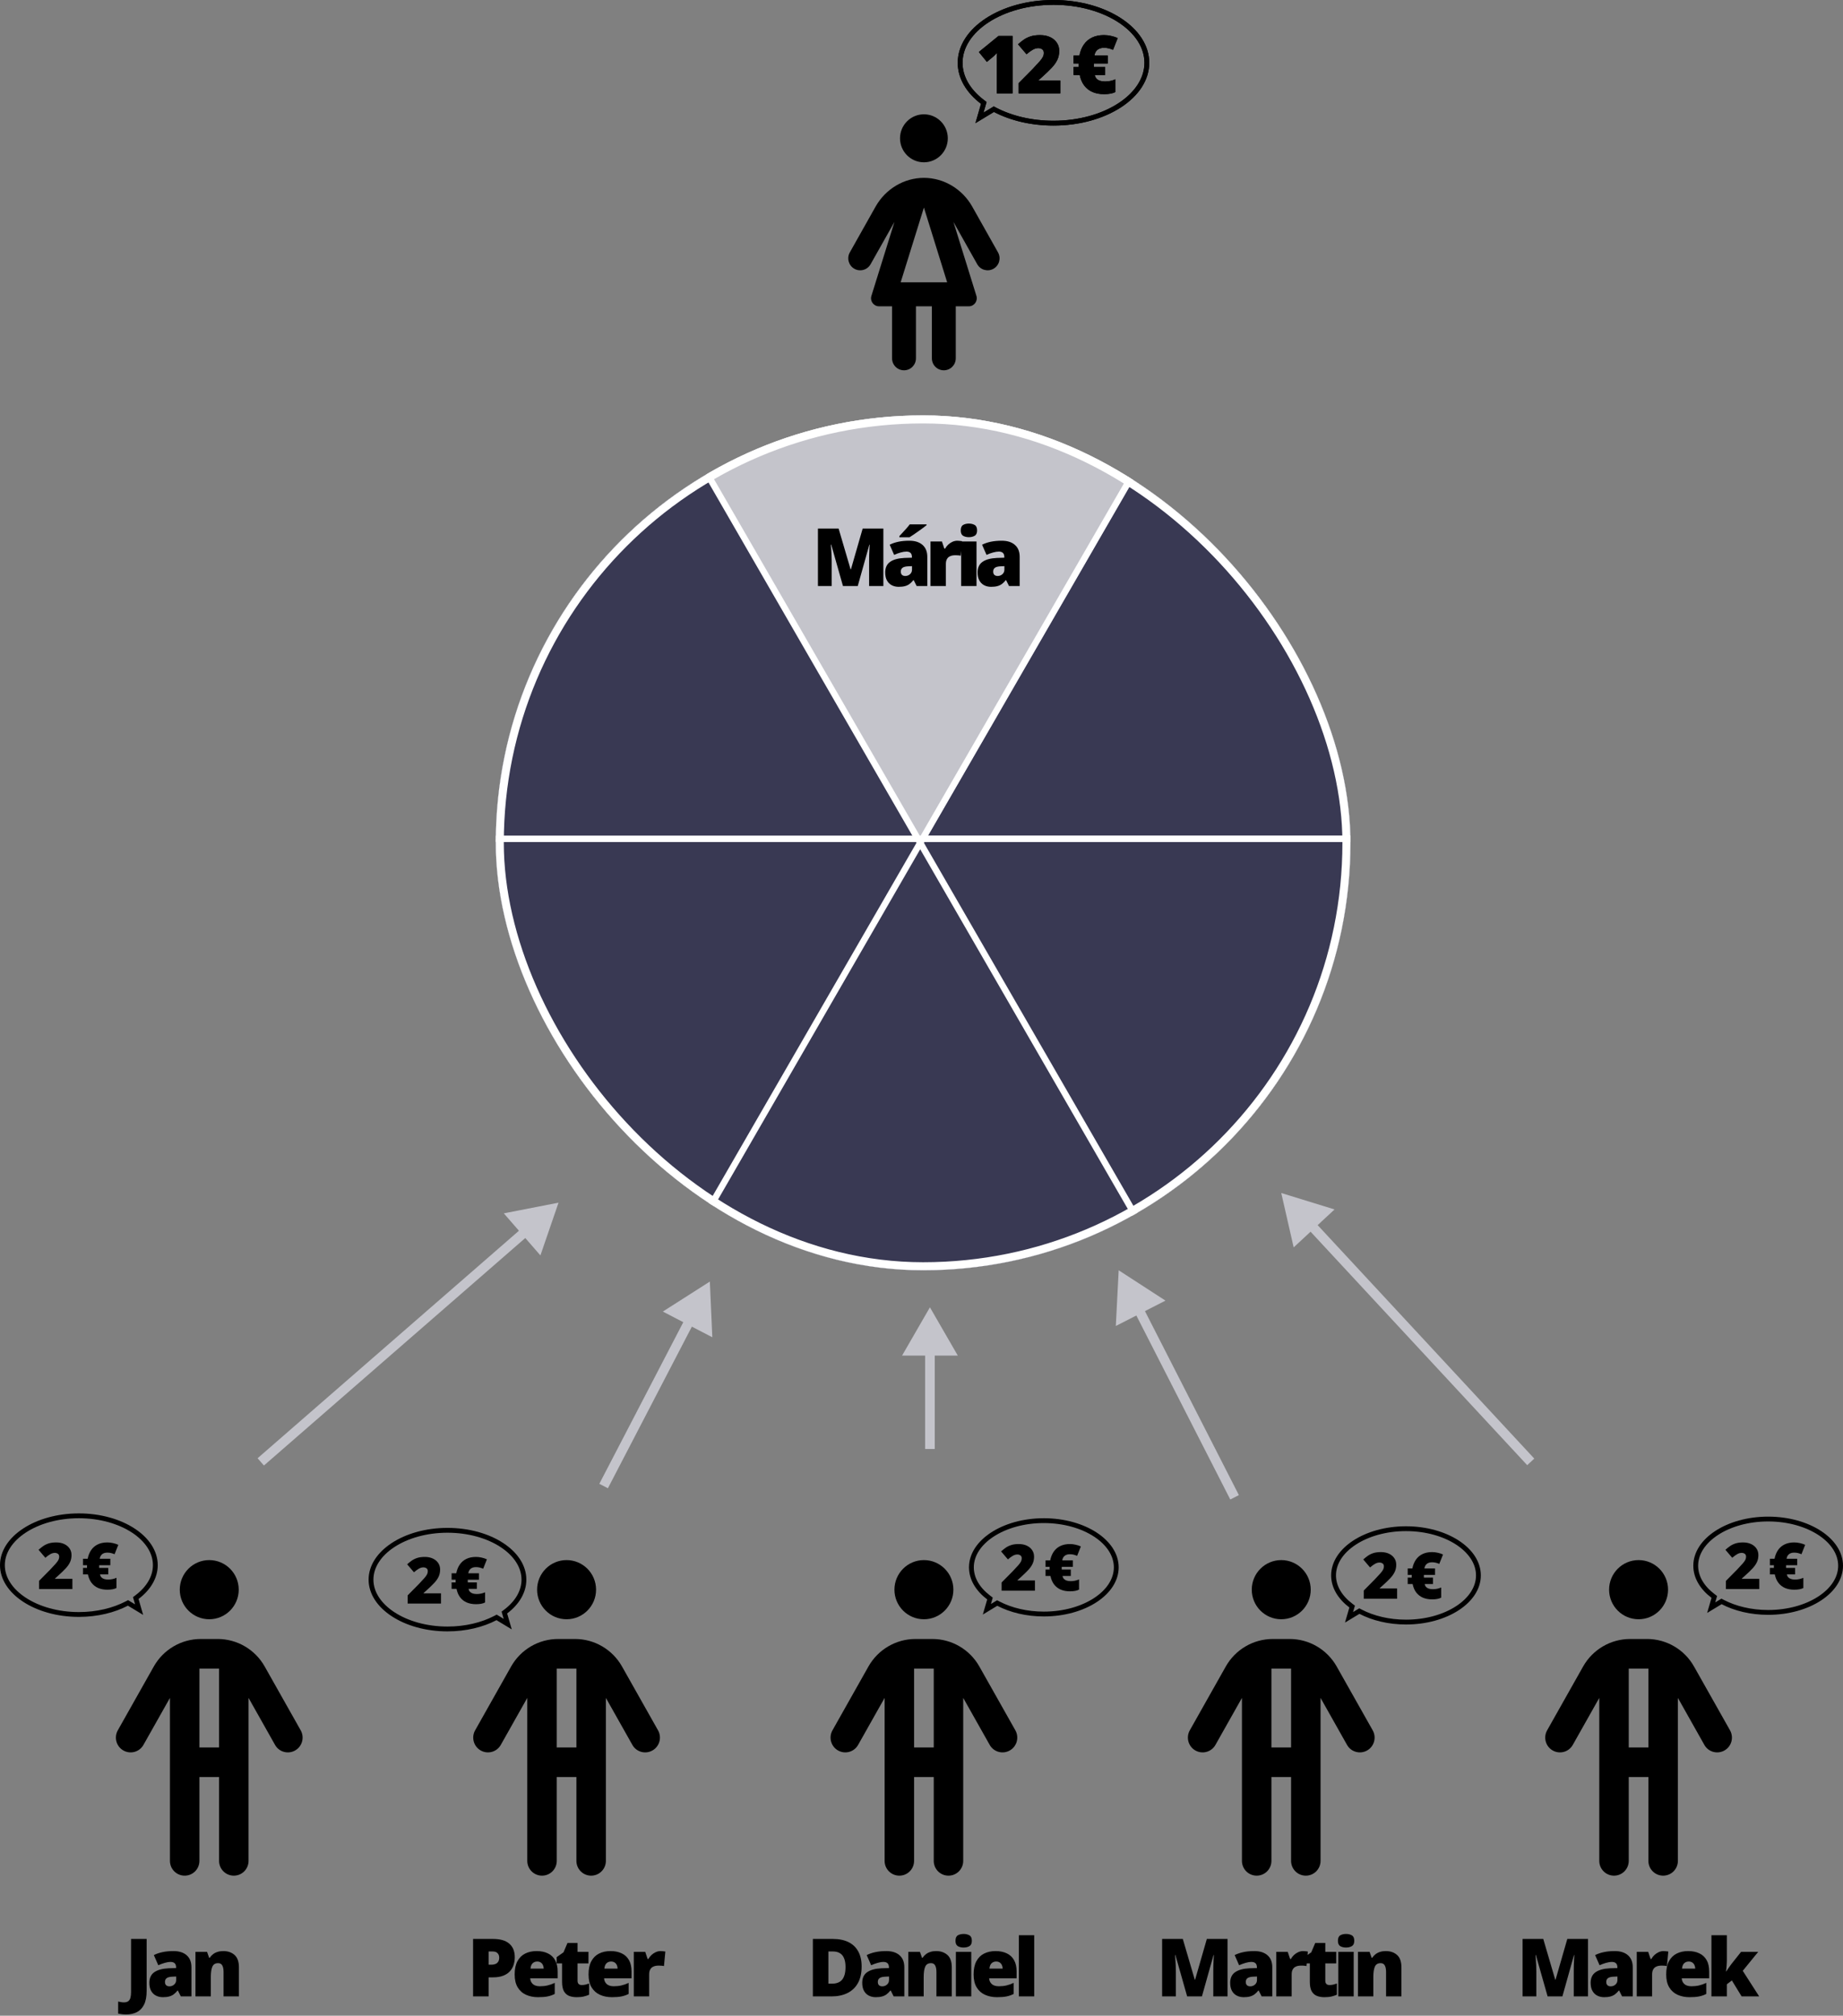
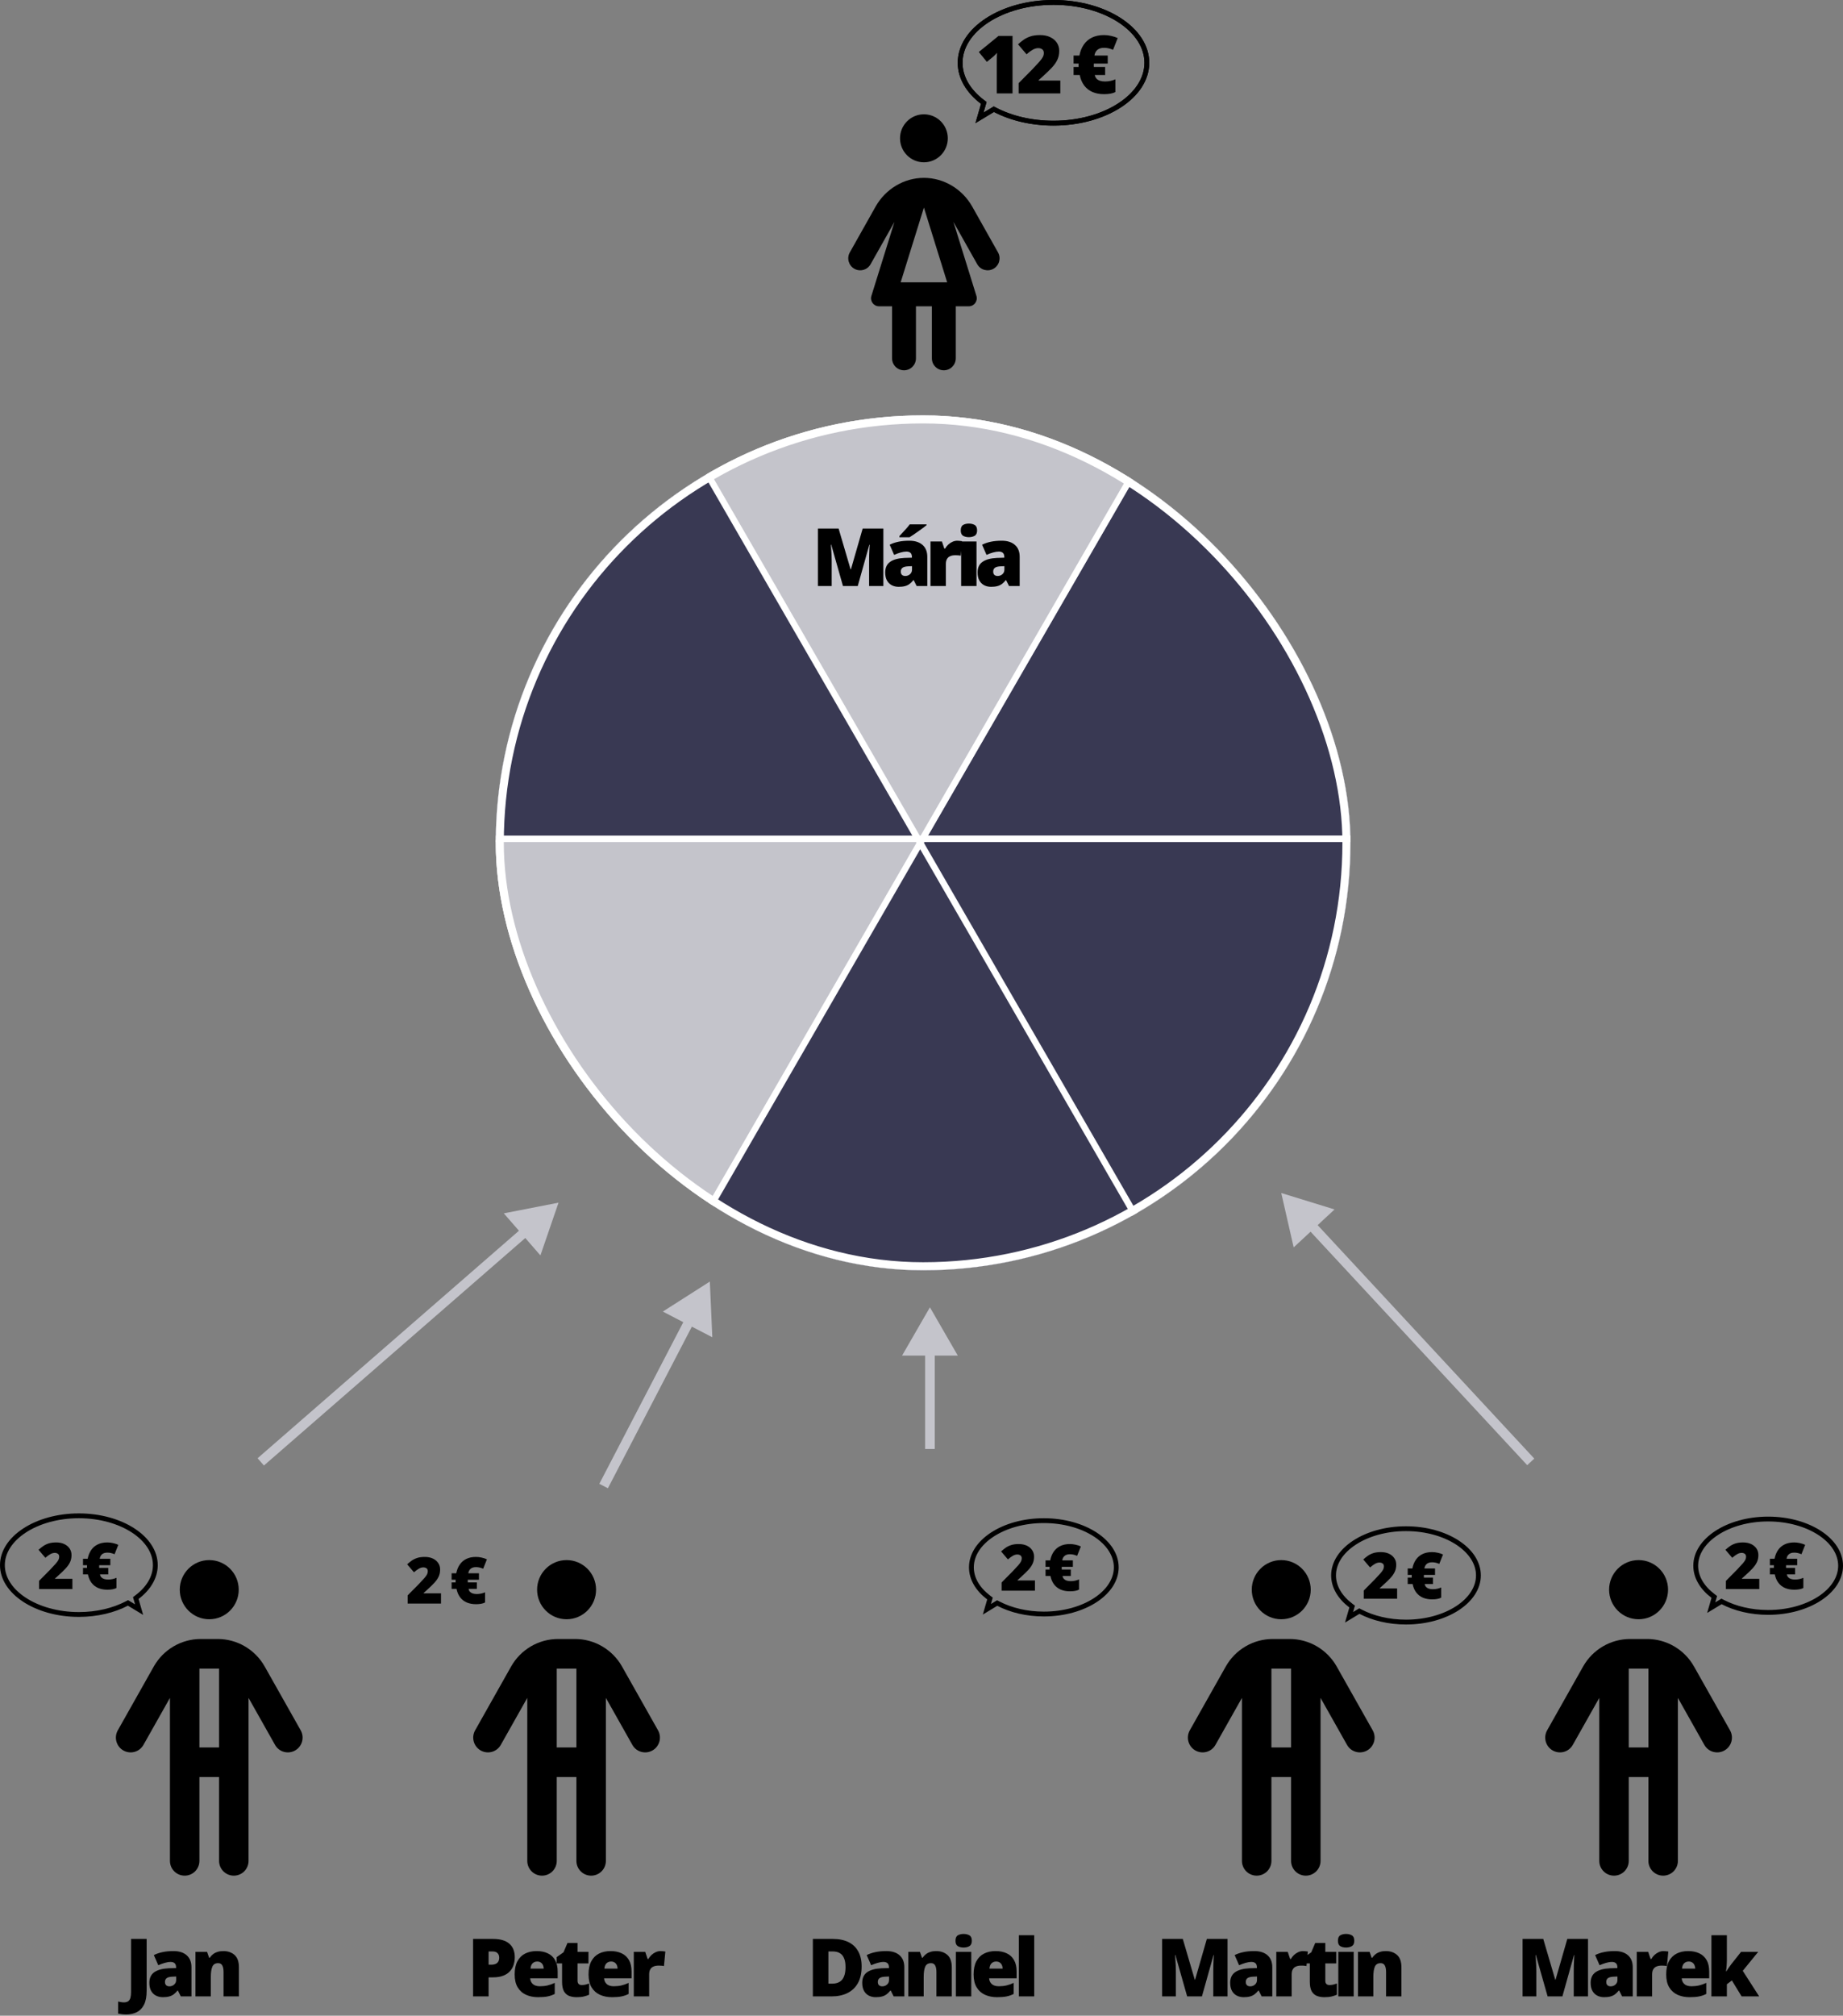
<svg xmlns="http://www.w3.org/2000/svg" width="1145" height="1252" viewBox="0 0 1145 1252" fill="none">
  <rect x="0" y="0" width="1145" height="1252" fill="#808080" stroke="none" />
  <path d="M148.314 987.375C148.314 997.523 140.11 1005.75 129.999 1005.75C119.888 1005.75 111.684 997.523 111.684 987.375C111.684 977.227 119.888 969 129.999 969C140.11 969 148.314 977.227 148.314 987.375ZM123.894 1103.75V1155.81C123.894 1160.9 119.811 1165 114.736 1165C109.662 1165 105.579 1160.9 105.579 1155.81V1054.6L89.13 1083.77C86.638 1088.21 81.052 1089.74 76.649 1087.25C72.249 1084.76 70.698 1079.14 73.188 1074.73L95.529 1035.11C101.485 1024.55 112.638 1018 124.772 1018H135.226C147.36 1018 158.502 1024.55 164.454 1035.11L186.813 1074.73C189.294 1079.14 187.767 1084.76 183.341 1087.25C178.953 1089.74 173.344 1088.21 170.864 1083.77L154.419 1054.6V1155.81C154.419 1160.9 150.336 1165 145.261 1165C140.187 1165 136.104 1160.9 136.104 1155.81V1103.75H123.894ZM123.894 1085.38H136.104V1036.41C135.837 1036.38 135.532 1036.38 135.226 1036.38H124.772C124.466 1036.38 124.161 1036.38 123.894 1036.41V1085.38Z" fill="black" />
  <path d="M1036.31 987.375C1036.31 997.523 1028.11 1005.75 1018 1005.75C1007.89 1005.75 999.684 997.523 999.684 987.375C999.684 977.227 1007.89 969 1018 969C1028.11 969 1036.31 977.227 1036.31 987.375ZM1011.89 1103.75V1155.81C1011.89 1160.9 1007.81 1165 1002.74 1165C997.662 1165 993.579 1160.9 993.579 1155.81V1054.6L977.13 1083.77C974.638 1088.21 969.052 1089.74 964.649 1087.25C960.248 1084.76 958.699 1079.14 961.188 1074.73L983.529 1035.11C989.485 1024.55 1000.64 1018 1012.77 1018H1023.23C1035.36 1018 1046.5 1024.55 1052.45 1035.11L1074.81 1074.73C1077.29 1079.14 1075.77 1084.76 1071.34 1087.25C1066.95 1089.74 1061.34 1088.21 1058.86 1083.77L1042.42 1054.6V1155.81C1042.42 1160.9 1038.34 1165 1033.26 1165C1028.19 1165 1024.1 1160.9 1024.1 1155.81V1103.75H1011.89ZM1011.89 1085.38H1024.1V1036.41C1023.84 1036.38 1023.53 1036.38 1023.23 1036.38H1012.77C1012.47 1036.38 1012.16 1036.38 1011.89 1036.41V1085.38Z" fill="black" />
  <path d="M814.314 987.375C814.314 997.523 806.11 1005.75 795.999 1005.75C785.888 1005.75 777.684 997.523 777.684 987.375C777.684 977.227 785.888 969 795.999 969C806.11 969 814.314 977.227 814.314 987.375ZM789.894 1103.75V1155.81C789.894 1160.9 785.811 1165 780.736 1165C775.662 1165 771.579 1160.9 771.579 1155.81V1054.6L755.13 1083.77C752.638 1088.21 747.052 1089.74 742.649 1087.25C738.248 1084.76 736.699 1079.14 739.188 1074.73L761.529 1035.11C767.485 1024.55 778.638 1018 790.772 1018H801.226C813.36 1018 824.502 1024.55 830.454 1035.11L852.813 1074.73C855.294 1079.14 853.767 1084.76 849.341 1087.25C844.953 1089.74 839.344 1088.21 836.864 1083.77L820.419 1054.6V1155.81C820.419 1160.9 816.336 1165 811.261 1165C806.187 1165 802.104 1160.9 802.104 1155.81V1103.75H789.894ZM789.894 1085.38H802.104V1036.41C801.837 1036.38 801.532 1036.38 801.226 1036.38H790.772C790.466 1036.38 790.161 1036.38 789.894 1036.41V1085.38Z" fill="black" />
-   <path d="M592.314 987.375C592.314 997.523 584.11 1005.75 573.999 1005.75C563.888 1005.75 555.684 997.523 555.684 987.375C555.684 977.227 563.888 969 573.999 969C584.11 969 592.314 977.227 592.314 987.375ZM567.894 1103.75V1155.81C567.894 1160.9 563.811 1165 558.736 1165C553.662 1165 549.579 1160.9 549.579 1155.81V1054.6L533.13 1083.77C530.638 1088.21 525.052 1089.74 520.649 1087.25C516.248 1084.76 514.699 1079.14 517.188 1074.73L539.529 1035.11C545.485 1024.55 556.638 1018 568.772 1018H579.226C591.36 1018 602.502 1024.55 608.454 1035.11L630.813 1074.73C633.294 1079.14 631.767 1084.76 627.341 1087.25C622.953 1089.74 617.344 1088.21 614.864 1083.77L598.419 1054.6V1155.81C598.419 1160.9 594.336 1165 589.261 1165C584.187 1165 580.104 1160.9 580.104 1155.81V1103.75H567.894ZM567.894 1085.38H580.104V1036.41C579.837 1036.38 579.532 1036.38 579.226 1036.38H568.772C568.466 1036.38 568.161 1036.38 567.894 1036.41V1085.38Z" fill="black" />
  <path d="M370.314 987.375C370.314 997.523 362.11 1005.75 351.999 1005.75C341.888 1005.75 333.684 997.523 333.684 987.375C333.684 977.227 341.888 969 351.999 969C362.11 969 370.314 977.227 370.314 987.375ZM345.894 1103.75V1155.81C345.894 1160.9 341.811 1165 336.736 1165C331.662 1165 327.579 1160.9 327.579 1155.81V1054.6L311.13 1083.77C308.638 1088.21 303.052 1089.74 298.649 1087.25C294.248 1084.76 292.699 1079.14 295.188 1074.73L317.529 1035.11C323.485 1024.55 334.638 1018 346.772 1018H357.226C369.36 1018 380.502 1024.55 386.454 1035.11L408.813 1074.73C411.294 1079.14 409.767 1084.76 405.341 1087.25C400.953 1089.74 395.344 1088.21 392.864 1083.77L376.419 1054.6V1155.81C376.419 1160.9 372.336 1165 367.261 1165C362.187 1165 358.104 1160.9 358.104 1155.81V1103.75H345.894ZM345.894 1085.38H358.104V1036.41C357.837 1036.38 357.532 1036.38 357.226 1036.38H346.772C346.466 1036.38 346.161 1036.38 345.894 1036.41V1085.38Z" fill="black" />
  <g clip-path="url(#clip0_2105_111)">
    <rect x="308" y="258" width="531" height="531" rx="265.5" fill="white" />
    <circle cx="573.5" cy="523.5" r="265.5" fill="#C4C4CB" />
    <path d="M706.5 294L758.5 316.5L814 384L842 452.5L840 519H576.5L706.5 294Z" fill="#393953" />
    <path d="M706.141 757L760.198 733.6L817.893 663.4L847 592.16L844.921 523H571L706.141 757Z" fill="#393953" />
-     <path d="M435.369 757L381.117 733.5L323.213 663L294 591.456L296.087 522H571L435.369 757Z" fill="#393953" />
    <path d="M707.317 758.574L659.829 793.795L569.819 808.667L493.256 798.173L434.159 761.622L571.68 523.578L707.317 758.574Z" fill="#393953" />
    <path d="M304.446 521.78L297.306 464.142L328.134 379.993L374.143 319.611L433.981 286.767L570.973 519.497L304.446 521.78Z" fill="#393953" />
    <line x1="705.017" y1="754.432" x2="439.517" y2="294.572" stroke="white" stroke-width="4" />
    <line x1="439.518" y1="752.43" x2="705.018" y2="292.57" stroke="white" stroke-width="4" />
    <line x1="308" y1="521" x2="839" y2="521" stroke="white" stroke-width="4" />
    <path d="M523.714 364L516.414 338.292H516.194C516.259 338.959 516.325 339.863 516.39 341.002C516.471 342.141 516.544 343.37 516.609 344.688C516.674 346.007 516.707 347.276 516.707 348.497V364H508.162V328.307H521.004L528.45 353.648H528.646L535.945 328.307H548.812V364H539.949V348.351C539.949 347.228 539.965 346.023 539.998 344.737C540.047 343.435 540.096 342.215 540.145 341.075C540.21 339.92 540.267 339.008 540.315 338.341H540.096L532.894 364H523.714ZM564.941 335.851C568.441 335.851 571.175 336.721 573.145 338.463C575.114 340.188 576.099 342.654 576.099 345.86V364H569.482L567.651 360.338H567.456C566.675 361.314 565.869 362.112 565.039 362.73C564.225 363.333 563.289 363.772 562.231 364.049C561.174 364.342 559.88 364.488 558.35 364.488C556.755 364.488 555.322 364.163 554.053 363.512C552.783 362.861 551.782 361.876 551.05 360.558C550.317 359.239 549.951 357.571 549.951 355.553C549.951 352.59 550.977 350.393 553.027 348.961C555.078 347.529 558.049 346.723 561.938 346.544L566.553 346.397V346.007C566.553 344.77 566.243 343.891 565.625 343.37C565.023 342.849 564.209 342.589 563.184 342.589C562.093 342.589 560.872 342.784 559.521 343.175C558.187 343.549 556.844 344.037 555.493 344.64L552.734 338.341C554.329 337.527 556.136 336.909 558.154 336.485C560.173 336.062 562.435 335.851 564.941 335.851ZM566.602 351.646L564.404 351.744C562.646 351.809 561.41 352.118 560.693 352.672C559.993 353.209 559.644 353.982 559.644 354.991C559.644 355.935 559.896 356.635 560.4 357.091C560.905 357.53 561.572 357.75 562.402 357.75C563.558 357.75 564.543 357.384 565.356 356.651C566.187 355.919 566.602 354.967 566.602 353.795V351.646ZM575.635 325.694V326.207C575.049 326.679 574.3 327.257 573.389 327.94C572.477 328.608 571.509 329.308 570.483 330.04C569.474 330.756 568.49 331.44 567.529 332.091C566.585 332.742 565.771 333.279 565.088 333.702H558.74V332.994C559.31 332.376 559.993 331.643 560.791 330.797C561.589 329.934 562.386 329.055 563.184 328.16C563.981 327.265 564.648 326.443 565.186 325.694H575.635ZM594.792 335.851C595.313 335.851 595.858 335.891 596.428 335.973C596.997 336.038 597.421 336.095 597.697 336.144L596.843 345.152C596.534 345.071 596.135 345.006 595.646 344.957C595.158 344.892 594.475 344.859 593.596 344.859C592.993 344.859 592.351 344.916 591.667 345.03C590.983 345.144 590.332 345.388 589.714 345.763C589.112 346.121 588.615 346.674 588.225 347.423C587.834 348.155 587.639 349.148 587.639 350.401V364H578.093V336.339H585.197L586.687 340.758H587.15C587.655 339.846 588.298 339.024 589.079 338.292C589.877 337.543 590.764 336.949 591.74 336.51C592.733 336.07 593.75 335.851 594.792 335.851ZM606.674 336.339V364H597.128V336.339H606.674ZM601.938 325.206C603.305 325.206 604.493 325.491 605.502 326.061C606.527 326.63 607.04 327.761 607.04 329.454C607.04 331.098 606.527 332.213 605.502 332.799C604.493 333.368 603.305 333.653 601.938 333.653C600.538 333.653 599.341 333.368 598.349 332.799C597.372 332.213 596.884 331.098 596.884 329.454C596.884 327.761 597.372 326.63 598.349 326.061C599.341 325.491 600.538 325.206 601.938 325.206ZM622.34 335.851C625.839 335.851 628.574 336.721 630.543 338.463C632.512 340.188 633.497 342.654 633.497 345.86V364H626.881L625.05 360.338H624.854C624.073 361.314 623.268 362.112 622.438 362.73C621.624 363.333 620.688 363.772 619.63 364.049C618.572 364.342 617.278 364.488 615.748 364.488C614.153 364.488 612.721 364.163 611.451 363.512C610.182 362.861 609.181 361.876 608.448 360.558C607.716 359.239 607.35 357.571 607.35 355.553C607.35 352.59 608.375 350.393 610.426 348.961C612.477 347.529 615.447 346.723 619.337 346.544L623.951 346.397V346.007C623.951 344.77 623.642 343.891 623.023 343.37C622.421 342.849 621.607 342.589 620.582 342.589C619.492 342.589 618.271 342.784 616.92 343.175C615.585 343.549 614.243 344.037 612.892 344.64L610.133 338.341C611.728 337.527 613.535 336.909 615.553 336.485C617.571 336.062 619.833 335.851 622.34 335.851ZM624 351.646L621.803 351.744C620.045 351.809 618.808 352.118 618.092 352.672C617.392 353.209 617.042 353.982 617.042 354.991C617.042 355.935 617.294 356.635 617.799 357.091C618.303 357.53 618.971 357.75 619.801 357.75C620.956 357.75 621.941 357.384 622.755 356.651C623.585 355.919 624 354.967 624 353.795V351.646Z" fill="black" />
  </g>
  <rect x="310.5" y="260.5" width="526" height="526" rx="263" stroke="white" stroke-width="5" />
  <path d="M78.412 1251.21C77.322 1251.21 76.37 1251.15 75.556 1251.04C74.726 1250.94 74.009 1250.82 73.407 1250.69V1243.2C73.928 1243.3 74.481 1243.4 75.067 1243.52C75.653 1243.65 76.288 1243.71 76.972 1243.71C78.127 1243.71 79.022 1243.47 79.657 1243C80.308 1242.53 80.764 1241.82 81.024 1240.88C81.285 1239.93 81.415 1238.75 81.415 1237.34V1204.31H91.107V1236.51C91.107 1240.09 90.57 1242.95 89.496 1245.1C88.422 1247.25 86.933 1248.81 85.028 1249.77C83.124 1250.73 80.919 1251.21 78.412 1251.21ZM107.786 1211.85C111.285 1211.85 114.02 1212.72 115.989 1214.46C117.959 1216.19 118.943 1218.65 118.943 1221.86V1240H112.327L110.496 1236.34H110.301C109.52 1237.31 108.714 1238.11 107.884 1238.73C107.07 1239.33 106.134 1239.77 105.076 1240.05C104.018 1240.34 102.724 1240.49 101.194 1240.49C99.599 1240.49 98.167 1240.16 96.897 1239.51C95.628 1238.86 94.627 1237.88 93.894 1236.56C93.162 1235.24 92.796 1233.57 92.796 1231.55C92.796 1228.59 93.821 1226.39 95.872 1224.96C97.923 1223.53 100.893 1222.72 104.783 1222.54L109.397 1222.4V1222.01C109.397 1220.77 109.088 1219.89 108.47 1219.37C107.868 1218.85 107.054 1218.59 106.028 1218.59C104.938 1218.59 103.717 1218.78 102.366 1219.17C101.032 1219.55 99.689 1220.04 98.338 1220.64L95.579 1214.34C97.174 1213.53 98.981 1212.91 100.999 1212.49C103.017 1212.06 105.28 1211.85 107.786 1211.85ZM109.446 1227.65L107.249 1227.74C105.491 1227.81 104.254 1228.12 103.538 1228.67C102.838 1229.21 102.488 1229.98 102.488 1230.99C102.488 1231.94 102.741 1232.64 103.245 1233.09C103.75 1233.53 104.417 1233.75 105.247 1233.75C106.403 1233.75 107.387 1233.38 108.201 1232.65C109.031 1231.92 109.446 1230.97 109.446 1229.79V1227.65ZM138.747 1211.85C141.595 1211.85 143.923 1212.66 145.729 1214.27C147.536 1215.88 148.439 1218.46 148.439 1222.01V1240H138.894V1224.91C138.894 1223.07 138.625 1221.69 138.088 1220.76C137.567 1219.82 136.721 1219.35 135.549 1219.35C133.742 1219.35 132.53 1220.09 131.911 1221.57C131.293 1223.03 130.983 1225.14 130.983 1227.89V1240H121.438V1212.34H128.64L129.934 1216H130.3C130.886 1215.12 131.586 1214.37 132.399 1213.75C133.213 1213.14 134.149 1212.66 135.207 1212.34C136.265 1212.01 137.445 1211.85 138.747 1211.85Z" fill="black" />
  <path d="M737.543 1240L730.243 1214.29H730.023C730.089 1214.96 730.154 1215.86 730.219 1217C730.3 1218.14 730.373 1219.37 730.438 1220.69C730.504 1222.01 730.536 1223.28 730.536 1224.5V1240H721.991V1204.31H734.833L742.279 1229.65H742.475L749.774 1204.31H762.641V1240H753.778V1224.35C753.778 1223.23 753.795 1222.02 753.827 1220.74C753.876 1219.44 753.925 1218.21 753.974 1217.08C754.039 1215.92 754.096 1215.01 754.145 1214.34H753.925L746.723 1240H737.543ZM779.271 1211.85C782.77 1211.85 785.504 1212.72 787.474 1214.46C789.443 1216.19 790.428 1218.65 790.428 1221.86V1240H783.812L781.98 1236.34H781.785C781.004 1237.31 780.198 1238.11 779.368 1238.73C778.554 1239.33 777.618 1239.77 776.561 1240.05C775.503 1240.34 774.209 1240.49 772.679 1240.49C771.084 1240.49 769.651 1240.16 768.382 1239.51C767.112 1238.86 766.111 1237.88 765.379 1236.56C764.646 1235.24 764.28 1233.57 764.28 1231.55C764.28 1228.59 765.306 1226.39 767.356 1224.96C769.407 1223.53 772.378 1222.72 776.268 1222.54L780.882 1222.4V1222.01C780.882 1220.77 780.573 1219.89 779.954 1219.37C779.352 1218.85 778.538 1218.59 777.513 1218.59C776.422 1218.59 775.201 1218.78 773.851 1219.17C772.516 1219.55 771.173 1220.04 769.822 1220.64L767.063 1214.34C768.659 1213.53 770.465 1212.91 772.483 1212.49C774.502 1212.06 776.764 1211.85 779.271 1211.85ZM780.931 1227.65L778.733 1227.74C776.976 1227.81 775.739 1228.12 775.022 1228.67C774.323 1229.21 773.973 1229.98 773.973 1230.99C773.973 1231.94 774.225 1232.64 774.729 1233.09C775.234 1233.53 775.901 1233.75 776.731 1233.75C777.887 1233.75 778.872 1233.38 779.686 1232.65C780.516 1231.92 780.931 1230.97 780.931 1229.79V1227.65ZM809.621 1211.85C810.142 1211.85 810.687 1211.89 811.257 1211.97C811.826 1212.04 812.25 1212.09 812.526 1212.14L811.672 1221.15C811.363 1221.07 810.964 1221.01 810.476 1220.96C809.987 1220.89 809.304 1220.86 808.425 1220.86C807.823 1220.86 807.18 1220.92 806.496 1221.03C805.812 1221.14 805.161 1221.39 804.543 1221.76C803.941 1222.12 803.444 1222.67 803.054 1223.42C802.663 1224.16 802.468 1225.15 802.468 1226.4V1240H792.922V1212.34H800.026L801.516 1216.76H801.979C802.484 1215.85 803.127 1215.02 803.908 1214.29C804.706 1213.54 805.593 1212.95 806.569 1212.51C807.562 1212.07 808.579 1211.85 809.621 1211.85ZM825.958 1232.94C826.821 1232.94 827.61 1232.85 828.326 1232.68C829.042 1232.5 829.791 1232.27 830.572 1231.99V1238.95C829.531 1239.41 828.424 1239.77 827.252 1240.05C826.096 1240.34 824.615 1240.49 822.809 1240.49C821.018 1240.49 819.439 1240.21 818.072 1239.66C816.705 1239.09 815.639 1238.11 814.874 1236.73C814.125 1235.33 813.751 1233.38 813.751 1230.89V1219.49H810.406V1215.61L814.654 1212.61L817.12 1206.8H823.37V1212.34H830.157V1219.49H823.37V1230.26C823.37 1231.15 823.598 1231.83 824.054 1232.29C824.509 1232.72 825.144 1232.94 825.958 1232.94ZM841.001 1212.34V1240H831.455V1212.34H841.001ZM836.265 1201.21C837.632 1201.21 838.82 1201.49 839.829 1202.06C840.854 1202.63 841.367 1203.76 841.367 1205.45C841.367 1207.1 840.854 1208.21 839.829 1208.8C838.82 1209.37 837.632 1209.65 836.265 1209.65C834.865 1209.65 833.669 1209.37 832.676 1208.8C831.699 1208.21 831.211 1207.1 831.211 1205.45C831.211 1203.76 831.699 1202.63 832.676 1202.06C833.669 1201.49 834.865 1201.21 836.265 1201.21ZM860.976 1211.85C863.824 1211.85 866.151 1212.66 867.958 1214.27C869.765 1215.88 870.668 1218.46 870.668 1222.01V1240H861.122V1224.91C861.122 1223.07 860.854 1221.69 860.316 1220.76C859.796 1219.82 858.949 1219.35 857.777 1219.35C855.971 1219.35 854.758 1220.09 854.14 1221.57C853.521 1223.03 853.212 1225.14 853.212 1227.89V1240H843.666V1212.34H850.868L852.162 1216H852.528C853.114 1215.12 853.814 1214.37 854.628 1213.75C855.442 1213.14 856.378 1212.66 857.436 1212.34C858.493 1212.01 859.674 1211.85 860.976 1211.85Z" fill="black" />
  <path d="M961.486 1240L954.187 1214.29H953.967C954.032 1214.96 954.097 1215.86 954.162 1217C954.243 1218.14 954.317 1219.37 954.382 1220.69C954.447 1222.01 954.479 1223.28 954.479 1224.5V1240H945.935V1204.31H958.776L966.223 1229.65H966.418L973.718 1204.31H986.584V1240H977.722V1224.35C977.722 1223.23 977.738 1222.02 977.771 1220.74C977.819 1219.44 977.868 1218.21 977.917 1217.08C977.982 1215.92 978.039 1215.01 978.088 1214.34H977.868L970.666 1240H961.486ZM1003.21 1211.85C1006.71 1211.85 1009.45 1212.72 1011.42 1214.46C1013.39 1216.19 1014.37 1218.65 1014.37 1221.86V1240H1007.75L1005.92 1236.34H1005.73C1004.95 1237.31 1004.14 1238.11 1003.31 1238.73C1002.5 1239.33 1001.56 1239.77 1000.5 1240.05C999.446 1240.34 998.152 1240.49 996.622 1240.49C995.027 1240.49 993.595 1240.16 992.325 1239.51C991.056 1238.86 990.055 1237.88 989.322 1236.56C988.59 1235.24 988.224 1233.57 988.224 1231.55C988.224 1228.59 989.249 1226.39 991.3 1224.96C993.351 1223.53 996.321 1222.72 1000.21 1222.54L1004.83 1222.4V1222.01C1004.83 1220.77 1004.52 1219.89 1003.9 1219.37C1003.3 1218.85 1002.48 1218.59 1001.46 1218.59C1000.37 1218.59 999.145 1218.78 997.794 1219.17C996.459 1219.55 995.117 1220.04 993.766 1220.64L991.007 1214.34C992.602 1213.53 994.409 1212.91 996.427 1212.49C998.445 1212.06 1000.71 1211.85 1003.21 1211.85ZM1004.87 1227.65L1002.68 1227.74C1000.92 1227.81 999.682 1228.12 998.966 1228.67C998.266 1229.21 997.916 1229.98 997.916 1230.99C997.916 1231.94 998.168 1232.64 998.673 1233.09C999.177 1233.53 999.845 1233.75 1000.67 1233.75C1001.83 1233.75 1002.82 1233.38 1003.63 1232.65C1004.46 1231.92 1004.87 1230.97 1004.87 1229.79V1227.65ZM1033.56 1211.85C1034.09 1211.85 1034.63 1211.89 1035.2 1211.97C1035.77 1212.04 1036.19 1212.09 1036.47 1212.14L1035.62 1221.15C1035.31 1221.07 1034.91 1221.01 1034.42 1220.96C1033.93 1220.89 1033.25 1220.86 1032.37 1220.86C1031.77 1220.86 1031.12 1220.92 1030.44 1221.03C1029.76 1221.14 1029.1 1221.39 1028.49 1221.76C1027.88 1222.12 1027.39 1222.67 1027 1223.42C1026.61 1224.16 1026.41 1225.15 1026.41 1226.4V1240H1016.87V1212.34H1023.97L1025.46 1216.76H1025.92C1026.43 1215.85 1027.07 1215.02 1027.85 1214.29C1028.65 1213.54 1029.54 1212.95 1030.51 1212.51C1031.51 1212.07 1032.52 1211.85 1033.56 1211.85ZM1048.8 1211.85C1051.49 1211.85 1053.81 1212.32 1055.76 1213.27C1057.71 1214.19 1059.22 1215.59 1060.28 1217.47C1061.34 1219.34 1061.86 1221.68 1061.86 1224.5V1228.75H1044.8C1044.88 1230.19 1045.42 1231.38 1046.41 1232.31C1047.42 1233.24 1048.9 1233.7 1050.85 1233.7C1052.58 1233.7 1054.16 1233.53 1055.59 1233.19C1057.04 1232.85 1058.53 1232.32 1060.06 1231.6V1238.46C1058.72 1239.16 1057.27 1239.67 1055.69 1240C1054.11 1240.33 1052.11 1240.49 1049.71 1240.49C1046.92 1240.49 1044.43 1239.99 1042.24 1239C1040.04 1238.01 1038.3 1236.47 1037.04 1234.38C1035.78 1232.3 1035.16 1229.62 1035.16 1226.35C1035.16 1223.03 1035.72 1220.31 1036.86 1218.17C1038 1216.03 1039.6 1214.44 1041.65 1213.41C1043.7 1212.37 1046.08 1211.85 1048.8 1211.85ZM1049.14 1218.34C1048.02 1218.34 1047.08 1218.7 1046.31 1219.42C1045.56 1220.12 1045.12 1221.23 1044.99 1222.74H1053.2C1053.18 1221.93 1053.02 1221.18 1052.71 1220.52C1052.4 1219.85 1051.94 1219.32 1051.34 1218.93C1050.76 1218.54 1050.02 1218.34 1049.14 1218.34ZM1072.85 1202.01V1216.95C1072.85 1218.08 1072.81 1219.33 1072.71 1220.71C1072.63 1222.08 1072.5 1223.33 1072.32 1224.45H1072.51C1072.89 1223.88 1073.36 1223.16 1073.93 1222.3C1074.5 1221.44 1075.01 1220.72 1075.47 1220.15L1081.67 1212.34H1092.31L1082.72 1224.11L1092.92 1240H1082.01L1075.96 1230.09L1072.85 1232.46V1240H1063.26V1202.01H1072.85Z" fill="black" />
  <path d="M535.307 1221.4C535.307 1225.55 534.534 1229 532.987 1231.75C531.441 1234.5 529.26 1236.57 526.444 1237.95C523.645 1239.32 520.349 1240 516.557 1240H505.009V1204.31H517.362C521.203 1204.31 524.459 1204.97 527.128 1206.28C529.797 1207.6 531.824 1209.53 533.207 1212.07C534.607 1214.61 535.307 1217.72 535.307 1221.4ZM525.297 1221.74C525.297 1219.57 525.004 1217.78 524.418 1216.37C523.848 1214.93 522.986 1213.87 521.83 1213.17C520.674 1212.45 519.218 1212.09 517.46 1212.09H514.652V1232.09H516.801C519.73 1232.09 521.879 1231.24 523.246 1229.55C524.613 1227.84 525.297 1225.24 525.297 1221.74ZM550.667 1211.85C554.166 1211.85 556.901 1212.72 558.87 1214.46C560.84 1216.19 561.824 1218.65 561.824 1221.86V1240H555.208L553.377 1236.34H553.182C552.4 1237.31 551.595 1238.11 550.765 1238.73C549.951 1239.33 549.015 1239.77 547.957 1240.05C546.899 1240.34 545.605 1240.49 544.075 1240.49C542.48 1240.49 541.048 1240.16 539.778 1239.51C538.509 1238.86 537.508 1237.88 536.775 1236.56C536.043 1235.24 535.677 1233.57 535.677 1231.55C535.677 1228.59 536.702 1226.39 538.753 1224.96C540.804 1223.53 543.774 1222.72 547.664 1222.54L552.278 1222.4V1222.01C552.278 1220.77 551.969 1219.89 551.351 1219.37C550.748 1218.85 549.935 1218.59 548.909 1218.59C547.819 1218.59 546.598 1218.78 545.247 1219.17C543.912 1219.55 542.57 1220.04 541.219 1220.64L538.46 1214.34C540.055 1213.53 541.862 1212.91 543.88 1212.49C545.898 1212.06 548.16 1211.85 550.667 1211.85ZM552.327 1227.65L550.13 1227.74C548.372 1227.81 547.135 1228.12 546.419 1228.67C545.719 1229.21 545.369 1229.98 545.369 1230.99C545.369 1231.94 545.621 1232.64 546.126 1233.09C546.631 1233.53 547.298 1233.75 548.128 1233.75C549.284 1233.75 550.268 1233.38 551.082 1232.65C551.912 1231.92 552.327 1230.97 552.327 1229.79V1227.65ZM581.628 1211.85C584.476 1211.85 586.804 1212.66 588.61 1214.27C590.417 1215.88 591.32 1218.46 591.32 1222.01V1240H581.774V1224.91C581.774 1223.07 581.506 1221.69 580.969 1220.76C580.448 1219.82 579.602 1219.35 578.43 1219.35C576.623 1219.35 575.41 1220.09 574.792 1221.57C574.174 1223.03 573.864 1225.14 573.864 1227.89V1240H564.318V1212.34H571.521L572.814 1216H573.181C573.767 1215.12 574.466 1214.37 575.28 1213.75C576.094 1213.14 577.03 1212.66 578.088 1212.34C579.146 1212.01 580.326 1211.85 581.628 1211.85ZM603.409 1212.34V1240H593.863V1212.34H603.409ZM598.673 1201.21C600.04 1201.21 601.228 1201.49 602.237 1202.06C603.263 1202.63 603.775 1203.76 603.775 1205.45C603.775 1207.1 603.263 1208.21 602.237 1208.8C601.228 1209.37 600.04 1209.65 598.673 1209.65C597.273 1209.65 596.077 1209.37 595.084 1208.8C594.107 1208.21 593.619 1207.1 593.619 1205.45C593.619 1203.76 594.107 1202.63 595.084 1202.06C596.077 1201.49 597.273 1201.21 598.673 1201.21ZM618.525 1211.85C621.211 1211.85 623.53 1212.32 625.483 1213.27C627.437 1214.19 628.942 1215.59 630 1217.47C631.058 1219.34 631.587 1221.68 631.587 1224.5V1228.75H614.521C614.603 1230.19 615.14 1231.38 616.133 1232.31C617.142 1233.24 618.623 1233.7 620.576 1233.7C622.301 1233.7 623.88 1233.53 625.312 1233.19C626.761 1232.85 628.25 1232.32 629.78 1231.6V1238.46C628.446 1239.16 626.989 1239.67 625.41 1240C623.831 1240.33 621.838 1240.49 619.429 1240.49C616.646 1240.49 614.155 1239.99 611.958 1239C609.761 1238.01 608.027 1236.47 606.758 1234.38C605.505 1232.3 604.878 1229.62 604.878 1226.35C604.878 1223.03 605.448 1220.31 606.587 1218.17C607.726 1216.03 609.321 1214.44 611.372 1213.41C613.423 1212.37 615.807 1211.85 618.525 1211.85ZM618.867 1218.34C617.744 1218.34 616.8 1218.7 616.035 1219.42C615.286 1220.12 614.847 1221.23 614.717 1222.74H622.92C622.904 1221.93 622.741 1221.18 622.432 1220.52C622.122 1219.85 621.667 1219.32 621.064 1218.93C620.479 1218.54 619.746 1218.34 618.867 1218.34ZM642.528 1240H632.982V1202.01H642.528V1240Z" fill="black" />
  <path d="M306.265 1204.31C310.789 1204.31 314.175 1205.29 316.421 1207.26C318.683 1209.23 319.814 1212.03 319.814 1215.66C319.814 1217.29 319.578 1218.85 319.106 1220.35C318.651 1221.84 317.894 1223.18 316.836 1224.35C315.794 1225.52 314.403 1226.45 312.661 1227.13C310.936 1227.82 308.804 1228.16 306.265 1228.16H303.555V1240H293.911V1204.31H306.265ZM306.045 1212.09H303.555V1220.3H305.459C306.289 1220.3 307.062 1220.16 307.778 1219.88C308.494 1219.59 309.064 1219.13 309.487 1218.49C309.927 1217.84 310.146 1216.98 310.146 1215.9C310.146 1214.78 309.813 1213.87 309.146 1213.17C308.478 1212.45 307.445 1212.09 306.045 1212.09ZM333.393 1211.85C336.078 1211.85 338.397 1212.32 340.351 1213.27C342.304 1214.19 343.809 1215.59 344.867 1217.47C345.925 1219.34 346.454 1221.68 346.454 1224.5V1228.75H329.389C329.47 1230.19 330.007 1231.38 331 1232.31C332.009 1233.24 333.49 1233.7 335.443 1233.7C337.169 1233.7 338.747 1233.53 340.18 1233.19C341.628 1232.85 343.118 1232.32 344.647 1231.6V1238.46C343.313 1239.16 341.856 1239.67 340.277 1240C338.699 1240.33 336.705 1240.49 334.296 1240.49C331.513 1240.49 329.022 1239.99 326.825 1239C324.628 1238.01 322.895 1236.47 321.625 1234.38C320.372 1232.3 319.745 1229.62 319.745 1226.35C319.745 1223.03 320.315 1220.31 321.454 1218.17C322.593 1216.03 324.188 1214.44 326.239 1213.41C328.29 1212.37 330.674 1211.85 333.393 1211.85ZM333.734 1218.34C332.611 1218.34 331.667 1218.7 330.902 1219.42C330.154 1220.12 329.714 1221.23 329.584 1222.74H337.787C337.771 1221.93 337.608 1221.18 337.299 1220.52C336.99 1219.85 336.534 1219.32 335.932 1218.93C335.346 1218.54 334.613 1218.34 333.734 1218.34ZM361.399 1232.94C362.262 1232.94 363.051 1232.85 363.768 1232.68C364.484 1232.5 365.232 1232.27 366.014 1231.99V1238.95C364.972 1239.41 363.865 1239.77 362.693 1240.05C361.538 1240.34 360.057 1240.49 358.25 1240.49C356.46 1240.49 354.881 1240.21 353.514 1239.66C352.146 1239.09 351.08 1238.11 350.315 1236.73C349.567 1235.33 349.192 1233.38 349.192 1230.89V1219.49H345.848V1215.61L350.096 1212.61L352.562 1206.8H358.812V1212.34H365.599V1219.49H358.812V1230.26C358.812 1231.15 359.039 1231.83 359.495 1232.29C359.951 1232.72 360.586 1232.94 361.399 1232.94ZM379.299 1211.85C381.984 1211.85 384.304 1212.32 386.257 1213.27C388.21 1214.19 389.715 1215.59 390.773 1217.47C391.831 1219.34 392.36 1221.68 392.36 1224.5V1228.75H375.295C375.376 1230.19 375.913 1231.38 376.906 1232.31C377.915 1233.24 379.396 1233.7 381.35 1233.7C383.075 1233.7 384.654 1233.53 386.086 1233.19C387.535 1232.85 389.024 1232.32 390.554 1231.6V1238.46C389.219 1239.16 387.762 1239.67 386.184 1240C384.605 1240.33 382.611 1240.49 380.202 1240.49C377.419 1240.49 374.929 1239.99 372.731 1239C370.534 1238.01 368.801 1236.47 367.531 1234.38C366.278 1232.3 365.651 1229.62 365.651 1226.35C365.651 1223.03 366.221 1220.31 367.36 1218.17C368.5 1216.03 370.095 1214.44 372.146 1213.41C374.196 1212.37 376.581 1211.85 379.299 1211.85ZM379.641 1218.34C378.518 1218.34 377.574 1218.7 376.809 1219.42C376.06 1220.12 375.62 1221.23 375.49 1222.74H383.693C383.677 1221.93 383.514 1221.18 383.205 1220.52C382.896 1219.85 382.44 1219.32 381.838 1218.93C381.252 1218.54 380.52 1218.34 379.641 1218.34ZM410.455 1211.85C410.976 1211.85 411.521 1211.89 412.091 1211.97C412.66 1212.04 413.084 1212.09 413.36 1212.14L412.506 1221.15C412.197 1221.07 411.798 1221.01 411.31 1220.96C410.821 1220.89 410.138 1220.86 409.259 1220.86C408.657 1220.86 408.014 1220.92 407.33 1221.03C406.646 1221.14 405.995 1221.39 405.377 1221.76C404.775 1222.12 404.278 1222.67 403.888 1223.42C403.497 1224.16 403.302 1225.15 403.302 1226.4V1240H393.756V1212.34H400.86L402.35 1216.76H402.813C403.318 1215.85 403.961 1215.02 404.742 1214.29C405.54 1213.54 406.427 1212.95 407.403 1212.51C408.396 1212.07 409.413 1211.85 410.455 1211.85Z" fill="black" />
  <path d="M347 747L312.999 753.629L335.74 779.76L347 747ZM163.969 910.263L328.602 766.988L324.663 762.462L160.031 905.737L163.969 910.263Z" fill="#C4C4CB" />
  <path d="M796.006 741L803.719 774.771L829.109 751.206L796.006 741ZM953.205 905.959L816.572 758.749L812.175 762.83L948.807 910.041L953.205 905.959Z" fill="#C4C4CB" />
-   <path d="M695.006 789L693.223 823.595L724.075 807.841L695.006 789ZM769.678 928.636L709.957 811.682L704.613 814.411L764.334 931.364L769.678 928.636Z" fill="#C4C4CB" />
  <path d="M441.006 796L411.803 814.633L442.541 830.607L441.006 796ZM377.668 924.383L431.218 821.341L425.894 818.574L372.344 921.617L377.668 924.383Z" fill="#C4C4CB" />
  <path d="M577.737 811.999L595.058 841.999L560.417 841.999L577.737 811.999ZM574.737 899.988L574.737 838.999L580.737 838.999L580.737 899.988L574.737 899.988Z" fill="#C4C4CB" />
  <path d="M588.841 85.906C588.841 94.139 582.193 100.812 573.999 100.812C565.805 100.812 559.158 94.139 559.158 85.906C559.158 77.674 565.805 71 573.999 71C582.193 71 588.841 77.674 588.841 85.906ZM606.619 183.791C607.609 186.989 605.228 190.25 601.889 190.25H593.788V222.547C593.788 226.677 590.479 230 586.367 230C582.255 230 578.946 226.677 578.946 222.547V190.25H569.052V222.547C569.052 226.677 565.744 230 561.631 230C557.519 230 554.211 226.677 554.211 222.547V190.25H546.097C542.761 190.25 540.38 186.989 541.376 183.791L555.695 137.83L540.881 164.102C538.862 167.704 534.335 168.946 530.767 166.928C527.201 164.909 525.945 160.344 527.963 156.773L543.973 128.327C550.095 117.458 561.569 110.471 573.999 110.471C586.429 110.471 597.9 117.458 604.022 128.327L620.038 156.773C622.048 160.344 620.811 164.909 617.225 166.928C613.669 168.946 609.124 167.704 607.114 164.102L592.334 137.83L606.619 183.791ZM559.56 175.344H588.439L573.999 128.917L559.56 175.344Z" fill="black" />
  <path d="M610.92 64.918L611.207 63.927L610.385 63.304C601.617 56.659 596.5 48.146 596.5 39C596.5 28.9 602.747 19.561 613.249 12.677C623.739 5.802 638.319 1.5 654.5 1.5C670.681 1.5 685.261 5.802 695.751 12.677C706.253 19.561 712.5 28.9 712.5 39C712.5 49.1 706.253 58.438 695.751 65.323C685.261 72.198 670.681 76.5 654.5 76.5C640.733 76.5 628.116 73.385 618.193 68.214L617.445 67.824L616.724 68.261L608.51 73.229L610.92 64.918Z" stroke="black" stroke-width="3" />
-   <path d="M629.059 58H619.269V40.349C619.269 40.023 619.269 39.429 619.269 38.566C619.269 37.688 619.277 36.719 619.293 35.661C619.326 34.603 619.366 33.651 619.415 32.805C618.992 33.309 618.593 33.741 618.219 34.099C617.861 34.457 617.511 34.79 617.169 35.1L613.116 38.444L608.111 32.292L620.367 22.307H629.059V58ZM658.75 58H632.847V51.652L641.562 42.839C643.369 40.951 644.769 39.437 645.762 38.298C646.771 37.158 647.479 36.19 647.886 35.393C648.293 34.595 648.496 33.765 648.496 32.902C648.496 31.844 648.154 31.079 647.471 30.607C646.787 30.135 645.981 29.899 645.054 29.899C643.931 29.899 642.791 30.225 641.636 30.876C640.496 31.511 639.202 32.455 637.754 33.708L632.456 27.507C633.53 26.547 634.67 25.635 635.874 24.773C637.078 23.894 638.503 23.177 640.146 22.624C641.79 22.071 643.792 21.794 646.152 21.794C648.577 21.794 650.677 22.217 652.451 23.064C654.242 23.91 655.625 25.074 656.602 26.555C657.578 28.02 658.066 29.688 658.066 31.56C658.066 33.627 657.684 35.474 656.919 37.102C656.17 38.713 655.039 40.332 653.525 41.96C652.012 43.571 650.124 45.402 647.861 47.453L645.249 49.797V50.041H658.75V58ZM685.882 21.794C687.363 21.794 688.836 21.965 690.301 22.307C691.782 22.632 693.149 23.08 694.402 23.649L691.497 30.949C690.553 30.542 689.633 30.233 688.738 30.021C687.843 29.81 686.891 29.704 685.882 29.704C684.97 29.704 684.165 29.818 683.465 30.046C682.781 30.274 682.195 30.599 681.707 31.023C681.219 31.446 680.828 31.95 680.535 32.536C680.242 33.122 680.047 33.773 679.949 34.489H688.201V39.494H679.583C679.567 39.592 679.55 39.738 679.534 39.934C679.534 40.113 679.534 40.316 679.534 40.544C679.534 40.755 679.534 40.951 679.534 41.13C679.55 41.309 679.567 41.464 679.583 41.594H686.59V46.599H680.145C680.324 47.494 680.682 48.242 681.219 48.845C681.772 49.431 682.488 49.87 683.367 50.163C684.262 50.456 685.304 50.602 686.492 50.602C687.745 50.602 688.909 50.48 689.983 50.236C691.058 49.992 692.059 49.667 692.986 49.26V57.145C692.124 57.617 691.09 57.959 689.886 58.171C688.698 58.383 687.363 58.488 685.882 58.488C683.245 58.488 680.893 58.057 678.826 57.194C676.759 56.315 675.042 54.997 673.675 53.239C672.308 51.481 671.347 49.268 670.794 46.599H666.985V41.594H670.135C670.118 41.464 670.102 41.301 670.086 41.105C670.086 40.894 670.086 40.707 670.086 40.544C670.086 40.349 670.094 40.129 670.11 39.885C670.127 39.641 670.135 39.51 670.135 39.494H666.985V34.489H670.599C671.119 31.852 672.031 29.59 673.333 27.702C674.651 25.798 676.352 24.341 678.436 23.332C680.535 22.307 683.017 21.794 685.882 21.794Z" fill="black" />
  <path d="M1064.76 992.86L1065.04 991.87L1064.22 991.247C1057.42 986.092 1053.5 979.522 1053.5 972.5C1053.5 964.747 1058.29 957.533 1066.44 952.188C1074.58 946.85 1085.91 943.5 1098.5 943.5C1111.09 943.5 1122.42 946.85 1130.56 952.188C1138.71 957.533 1143.5 964.747 1143.5 972.5C1143.5 980.253 1138.71 987.467 1130.56 992.812C1122.42 998.15 1111.09 1001.5 1098.5 1001.5C1087.79 1001.5 1077.98 999.075 1070.28 995.057L1069.53 994.667L1068.81 995.104L1063.11 998.554L1064.76 992.86Z" stroke="black" stroke-width="3" />
  <path d="M1092.98 987H1072.26V981.922L1079.23 974.871C1080.68 973.361 1081.8 972.15 1082.59 971.238C1083.4 970.327 1083.96 969.552 1084.29 968.914C1084.62 968.276 1084.78 967.612 1084.78 966.922C1084.78 966.076 1084.5 965.464 1083.96 965.086C1083.41 964.708 1082.77 964.52 1082.02 964.52C1081.13 964.52 1080.21 964.78 1079.29 965.301C1078.38 965.809 1077.34 966.564 1076.18 967.566L1071.95 962.605C1072.81 961.837 1073.72 961.108 1074.68 960.418C1075.64 959.715 1076.78 959.142 1078.1 958.699C1079.41 958.257 1081.02 958.035 1082.9 958.035C1084.84 958.035 1086.52 958.374 1087.94 959.051C1089.37 959.728 1090.48 960.659 1091.26 961.844C1092.04 963.016 1092.43 964.35 1092.43 965.848C1092.43 967.501 1092.13 968.979 1091.52 970.281C1090.92 971.57 1090.01 972.866 1088.8 974.168C1087.59 975.457 1086.08 976.922 1084.27 978.562L1082.18 980.438V980.633H1092.98V987ZM1114.69 958.035C1115.87 958.035 1117.05 958.172 1118.22 958.445C1119.41 958.706 1120.5 959.064 1121.5 959.52L1119.18 965.359C1118.42 965.034 1117.69 964.786 1116.97 964.617C1116.26 964.448 1115.49 964.363 1114.69 964.363C1113.96 964.363 1113.31 964.454 1112.75 964.637C1112.21 964.819 1111.74 965.079 1111.35 965.418C1110.96 965.757 1110.64 966.16 1110.41 966.629C1110.18 967.098 1110.02 967.618 1109.94 968.191H1116.54V972.195H1109.65C1109.63 972.273 1109.62 972.391 1109.61 972.547C1109.61 972.69 1109.61 972.853 1109.61 973.035C1109.61 973.204 1109.61 973.361 1109.61 973.504C1109.62 973.647 1109.63 973.771 1109.65 973.875H1115.25V977.879H1110.1C1110.24 978.595 1110.53 979.194 1110.96 979.676C1111.4 980.145 1111.97 980.496 1112.68 980.73C1113.39 980.965 1114.22 981.082 1115.18 981.082C1116.18 981.082 1117.11 980.984 1117.97 980.789C1118.83 980.594 1119.63 980.333 1120.37 980.008V986.316C1119.68 986.694 1118.85 986.967 1117.89 987.137C1116.94 987.306 1115.87 987.391 1114.69 987.391C1112.58 987.391 1110.7 987.046 1109.04 986.355C1107.39 985.652 1106.01 984.598 1104.92 983.191C1103.83 981.785 1103.06 980.014 1102.62 977.879H1099.57V973.875H1102.09C1102.08 973.771 1102.06 973.641 1102.05 973.484C1102.05 973.315 1102.05 973.165 1102.05 973.035C1102.05 972.879 1102.06 972.703 1102.07 972.508C1102.08 972.312 1102.09 972.208 1102.09 972.195H1099.57V968.191H1102.46C1102.88 966.082 1103.61 964.272 1104.65 962.762C1105.7 961.238 1107.06 960.073 1108.73 959.266C1110.41 958.445 1112.4 958.035 1114.69 958.035Z" fill="black" />
  <path d="M839.757 998.86L840.043 997.87L839.222 997.247C832.425 992.092 828.5 985.522 828.5 978.5C828.5 970.747 833.292 963.533 841.442 958.188C849.579 952.85 860.909 949.5 873.5 949.5C886.091 949.5 897.421 952.85 905.558 958.188C913.708 963.533 918.5 970.747 918.5 978.5C918.5 986.253 913.708 993.467 905.558 998.812C897.421 1004.15 886.091 1007.5 873.5 1007.5C862.789 1007.5 852.981 1005.07 845.278 1001.06L844.529 1000.67L843.807 1001.1L838.107 1004.55L839.757 998.86Z" stroke="black" stroke-width="3" />
  <path d="M867.981 993H847.259V987.922L854.231 980.871C855.677 979.361 856.796 978.15 857.591 977.238C858.398 976.327 858.964 975.552 859.29 974.914C859.615 974.276 859.778 973.612 859.778 972.922C859.778 972.076 859.505 971.464 858.958 971.086C858.411 970.708 857.766 970.52 857.024 970.52C856.126 970.52 855.214 970.78 854.29 971.301C853.378 971.809 852.343 972.564 851.184 973.566L846.946 968.605C847.805 967.837 848.717 967.108 849.68 966.418C850.644 965.715 851.783 965.142 853.098 964.699C854.414 964.257 856.015 964.035 857.903 964.035C859.843 964.035 861.523 964.374 862.942 965.051C864.374 965.728 865.481 966.659 866.263 967.844C867.044 969.016 867.434 970.35 867.434 971.848C867.434 973.501 867.128 974.979 866.516 976.281C865.917 977.57 865.013 978.866 863.802 980.168C862.591 981.457 861.08 982.922 859.27 984.562L857.18 986.438V986.633H867.981V993ZM889.687 964.035C890.872 964.035 892.05 964.172 893.222 964.445C894.407 964.706 895.501 965.064 896.503 965.52L894.179 971.359C893.424 971.034 892.688 970.786 891.972 970.617C891.256 970.448 890.494 970.363 889.687 970.363C888.958 970.363 888.313 970.454 887.753 970.637C887.206 970.819 886.738 971.079 886.347 971.418C885.956 971.757 885.644 972.16 885.409 972.629C885.175 973.098 885.019 973.618 884.941 974.191H891.542V978.195H884.648C884.635 978.273 884.622 978.391 884.609 978.547C884.609 978.69 884.609 978.853 884.609 979.035C884.609 979.204 884.609 979.361 884.609 979.504C884.622 979.647 884.635 979.771 884.648 979.875H890.253V983.879H885.097C885.24 984.595 885.527 985.194 885.956 985.676C886.399 986.145 886.972 986.496 887.675 986.73C888.391 986.965 889.224 987.082 890.175 987.082C891.178 987.082 892.109 986.984 892.968 986.789C893.827 986.594 894.628 986.333 895.37 986.008V992.316C894.68 992.694 893.853 992.967 892.89 993.137C891.939 993.306 890.872 993.391 889.687 993.391C887.577 993.391 885.696 993.046 884.042 992.355C882.389 991.652 881.015 990.598 879.921 989.191C878.827 987.785 878.059 986.014 877.616 983.879H874.57V979.875H877.089C877.076 979.771 877.063 979.641 877.05 979.484C877.05 979.315 877.05 979.165 877.05 979.035C877.05 978.879 877.057 978.703 877.07 978.508C877.083 978.312 877.089 978.208 877.089 978.195H874.57V974.191H877.46C877.877 972.082 878.606 970.272 879.648 968.762C880.702 967.238 882.063 966.073 883.73 965.266C885.409 964.445 887.395 964.035 889.687 964.035Z" fill="black" />
  <path d="M614.757 993.86L615.043 992.87L614.222 992.247C607.425 987.092 603.5 980.522 603.5 973.5C603.5 965.747 608.292 958.533 616.442 953.188C624.579 947.85 635.909 944.5 648.5 944.5C661.091 944.5 672.421 947.85 680.558 953.188C688.708 958.533 693.5 965.747 693.5 973.5C693.5 981.253 688.708 988.467 680.558 993.812C672.421 999.15 661.091 1002.5 648.5 1002.5C637.789 1002.5 627.981 1000.07 620.278 996.057L619.529 995.667L618.807 996.104L613.107 999.554L614.757 993.86Z" stroke="black" stroke-width="3" />
  <path d="M642.981 988H622.259V982.922L629.231 975.871C630.677 974.361 631.796 973.15 632.591 972.238C633.398 971.327 633.964 970.552 634.29 969.914C634.615 969.276 634.778 968.612 634.778 967.922C634.778 967.076 634.505 966.464 633.958 966.086C633.411 965.708 632.766 965.52 632.024 965.52C631.126 965.52 630.214 965.78 629.29 966.301C628.378 966.809 627.343 967.564 626.184 968.566L621.946 963.605C622.805 962.837 623.717 962.108 624.68 961.418C625.644 960.715 626.783 960.142 628.098 959.699C629.414 959.257 631.015 959.035 632.903 959.035C634.843 959.035 636.523 959.374 637.942 960.051C639.374 960.728 640.481 961.659 641.263 962.844C642.044 964.016 642.434 965.35 642.434 966.848C642.434 968.501 642.128 969.979 641.516 971.281C640.917 972.57 640.013 973.866 638.802 975.168C637.591 976.457 636.08 977.922 634.27 979.562L632.18 981.438V981.633H642.981V988ZM664.687 959.035C665.872 959.035 667.05 959.172 668.222 959.445C669.407 959.706 670.501 960.064 671.503 960.52L669.179 966.359C668.424 966.034 667.688 965.786 666.972 965.617C666.256 965.448 665.494 965.363 664.687 965.363C663.958 965.363 663.313 965.454 662.753 965.637C662.206 965.819 661.738 966.079 661.347 966.418C660.956 966.757 660.644 967.16 660.409 967.629C660.175 968.098 660.019 968.618 659.941 969.191H666.542V973.195H659.648C659.635 973.273 659.622 973.391 659.609 973.547C659.609 973.69 659.609 973.853 659.609 974.035C659.609 974.204 659.609 974.361 659.609 974.504C659.622 974.647 659.635 974.771 659.648 974.875H665.253V978.879H660.097C660.24 979.595 660.527 980.194 660.956 980.676C661.399 981.145 661.972 981.496 662.675 981.73C663.391 981.965 664.224 982.082 665.175 982.082C666.178 982.082 667.109 981.984 667.968 981.789C668.827 981.594 669.628 981.333 670.37 981.008V987.316C669.68 987.694 668.853 987.967 667.89 988.137C666.939 988.306 665.872 988.391 664.687 988.391C662.577 988.391 660.696 988.046 659.042 987.355C657.389 986.652 656.015 985.598 654.921 984.191C653.827 982.785 653.059 981.014 652.616 978.879H649.57V974.875H652.089C652.076 974.771 652.063 974.641 652.05 974.484C652.05 974.315 652.05 974.165 652.05 974.035C652.05 973.879 652.057 973.703 652.07 973.508C652.083 973.312 652.089 973.208 652.089 973.195H649.57V969.191H652.46C652.877 967.082 653.606 965.272 654.648 963.762C655.702 962.238 657.063 961.073 658.73 960.266C660.409 959.445 662.395 959.035 664.687 959.035Z" fill="black" />
  <path d="M84.635 993.572L84.348 992.582L85.169 991.959C92.346 986.517 96.5 979.571 96.5 972.14C96.5 963.934 91.428 956.31 82.826 950.668C74.236 945.034 62.281 941.5 49 941.5C35.719 941.5 23.764 945.034 15.175 950.668C6.572 956.31 1.5 963.934 1.5 972.14C1.5 980.346 6.572 987.969 15.175 993.612C23.764 999.246 35.719 1002.78 49 1002.78C60.299 1002.78 70.646 1000.22 78.777 995.981L79.525 995.591L80.247 996.028L86.431 999.771L84.635 993.572Z" stroke="black" stroke-width="3" />
  <path d="M44.981 987H24.259V981.922L31.231 974.871C32.677 973.361 33.796 972.15 34.591 971.238C35.398 970.327 35.964 969.552 36.29 968.914C36.615 968.276 36.778 967.612 36.778 966.922C36.778 966.076 36.505 965.464 35.958 965.086C35.411 964.708 34.766 964.52 34.024 964.52C33.126 964.52 32.214 964.78 31.29 965.301C30.378 965.809 29.343 966.564 28.184 967.566L23.946 962.605C24.805 961.837 25.717 961.108 26.68 960.418C27.644 959.715 28.783 959.142 30.098 958.699C31.413 958.257 33.015 958.035 34.903 958.035C36.843 958.035 38.523 958.374 39.942 959.051C41.374 959.728 42.481 960.659 43.263 961.844C44.044 963.016 44.434 964.35 44.434 965.848C44.434 967.501 44.128 968.979 43.516 970.281C42.917 971.57 42.013 972.866 40.802 974.168C39.591 975.457 38.08 976.922 36.27 978.562L34.181 980.438V980.633H44.981V987ZM66.687 958.035C67.872 958.035 69.05 958.172 70.222 958.445C71.407 958.706 72.501 959.064 73.503 959.52L71.179 965.359C70.424 965.034 69.688 964.786 68.972 964.617C68.256 964.448 67.494 964.363 66.687 964.363C65.958 964.363 65.313 964.454 64.753 964.637C64.206 964.819 63.737 965.079 63.347 965.418C62.956 965.757 62.644 966.16 62.409 966.629C62.175 967.098 62.019 967.618 61.941 968.191H68.542V972.195H61.648C61.635 972.273 61.622 972.391 61.609 972.547C61.609 972.69 61.609 972.853 61.609 973.035C61.609 973.204 61.609 973.361 61.609 973.504C61.622 973.647 61.635 973.771 61.648 973.875H67.253V977.879H62.097C62.24 978.595 62.527 979.194 62.956 979.676C63.399 980.145 63.972 980.496 64.675 980.73C65.391 980.965 66.225 981.082 67.175 981.082C68.178 981.082 69.109 980.984 69.968 980.789C70.827 980.594 71.628 980.333 72.37 980.008V986.316C71.68 986.694 70.853 986.967 69.89 987.137C68.939 987.306 67.872 987.391 66.687 987.391C64.577 987.391 62.696 987.046 61.042 986.355C59.389 985.652 58.015 984.598 56.921 983.191C55.827 981.785 55.059 980.014 54.616 977.879H51.569V973.875H54.089C54.076 973.771 54.063 973.641 54.05 973.484C54.05 973.315 54.05 973.165 54.05 973.035C54.05 972.879 54.056 972.703 54.069 972.508C54.083 972.312 54.089 972.208 54.089 972.195H51.569V968.191H54.46C54.877 966.082 55.606 964.272 56.648 962.762C57.702 961.238 59.063 960.073 60.73 959.266C62.409 958.445 64.395 958.035 66.687 958.035Z" fill="black" />
-   <path d="M313.635 1002.57L313.348 1001.58L314.169 1000.96C321.346 995.517 325.5 988.571 325.5 981.14C325.5 972.934 320.428 965.31 311.826 959.668C303.236 954.034 291.281 950.5 278 950.5C264.719 950.5 252.764 954.034 244.174 959.668C235.572 965.31 230.5 972.934 230.5 981.14C230.5 989.346 235.572 996.969 244.174 1002.61C252.764 1008.25 264.719 1011.78 278 1011.78C289.299 1011.78 299.646 1009.22 307.777 1004.98L308.525 1004.59L309.247 1005.03L315.431 1008.77L313.635 1002.57Z" stroke="black" stroke-width="3" />
  <path d="M273.981 996H253.259V990.922L260.231 983.871C261.677 982.361 262.796 981.15 263.591 980.238C264.398 979.327 264.964 978.552 265.29 977.914C265.615 977.276 265.778 976.612 265.778 975.922C265.778 975.076 265.505 974.464 264.958 974.086C264.411 973.708 263.766 973.52 263.024 973.52C262.126 973.52 261.214 973.78 260.29 974.301C259.378 974.809 258.343 975.564 257.184 976.566L252.946 971.605C253.805 970.837 254.717 970.108 255.68 969.418C256.644 968.715 257.783 968.142 259.098 967.699C260.414 967.257 262.015 967.035 263.903 967.035C265.843 967.035 267.523 967.374 268.942 968.051C270.374 968.728 271.481 969.659 272.263 970.844C273.044 972.016 273.434 973.35 273.434 974.848C273.434 976.501 273.128 977.979 272.516 979.281C271.917 980.57 271.013 981.866 269.802 983.168C268.591 984.457 267.08 985.922 265.27 987.562L263.18 989.438V989.633H273.981V996ZM295.687 967.035C296.872 967.035 298.05 967.172 299.222 967.445C300.407 967.706 301.501 968.064 302.503 968.52L300.179 974.359C299.424 974.034 298.688 973.786 297.972 973.617C297.256 973.448 296.494 973.363 295.687 973.363C294.958 973.363 294.313 973.454 293.753 973.637C293.206 973.819 292.738 974.079 292.347 974.418C291.956 974.757 291.644 975.16 291.409 975.629C291.175 976.098 291.019 976.618 290.941 977.191H297.542V981.195H290.648C290.635 981.273 290.622 981.391 290.609 981.547C290.609 981.69 290.609 981.853 290.609 982.035C290.609 982.204 290.609 982.361 290.609 982.504C290.622 982.647 290.635 982.771 290.648 982.875H296.253V986.879H291.097C291.24 987.595 291.527 988.194 291.956 988.676C292.399 989.145 292.972 989.496 293.675 989.73C294.391 989.965 295.224 990.082 296.175 990.082C297.178 990.082 298.109 989.984 298.968 989.789C299.827 989.594 300.628 989.333 301.37 989.008V995.316C300.68 995.694 299.853 995.967 298.89 996.137C297.939 996.306 296.872 996.391 295.687 996.391C293.577 996.391 291.696 996.046 290.042 995.355C288.389 994.652 287.015 993.598 285.921 992.191C284.827 990.785 284.059 989.014 283.616 986.879H280.57V982.875H283.089C283.076 982.771 283.063 982.641 283.05 982.484C283.05 982.315 283.05 982.165 283.05 982.035C283.05 981.879 283.057 981.703 283.07 981.508C283.083 981.312 283.089 981.208 283.089 981.195H280.57V977.191H283.46C283.877 975.082 284.606 973.272 285.648 971.762C286.702 970.238 288.063 969.073 289.73 968.266C291.409 967.445 293.395 967.035 295.687 967.035Z" fill="black" />
  <path d="M610.92 64.918L611.207 63.927L610.385 63.304C601.617 56.659 596.5 48.146 596.5 39C596.5 28.9 602.747 19.561 613.249 12.677C623.739 5.802 638.319 1.5 654.5 1.5C670.681 1.5 685.261 5.802 695.751 12.677C706.253 19.561 712.5 28.9 712.5 39C712.5 49.1 706.253 58.438 695.751 65.323C685.261 72.198 670.681 76.5 654.5 76.5C640.733 76.5 628.116 73.385 618.193 68.214L617.445 67.824L616.724 68.261L608.51 73.229L610.92 64.918Z" stroke="black" stroke-width="3" />
  <path d="M629.059 58H619.269V40.349C619.269 40.023 619.269 39.429 619.269 38.566C619.269 37.688 619.277 36.719 619.293 35.661C619.326 34.603 619.366 33.651 619.415 32.805C618.992 33.309 618.593 33.741 618.219 34.099C617.861 34.457 617.511 34.79 617.169 35.1L613.116 38.444L608.111 32.292L620.367 22.307H629.059V58ZM658.75 58H632.847V51.652L641.562 42.839C643.369 40.951 644.769 39.437 645.762 38.298C646.771 37.158 647.479 36.19 647.886 35.393C648.293 34.595 648.496 33.765 648.496 32.902C648.496 31.844 648.154 31.079 647.471 30.607C646.787 30.135 645.981 29.899 645.054 29.899C643.931 29.899 642.791 30.225 641.636 30.876C640.496 31.511 639.202 32.455 637.754 33.708L632.456 27.507C633.53 26.547 634.67 25.635 635.874 24.773C637.078 23.894 638.503 23.177 640.146 22.624C641.79 22.071 643.792 21.794 646.152 21.794C648.577 21.794 650.677 22.217 652.451 23.064C654.242 23.91 655.625 25.074 656.602 26.555C657.578 28.02 658.066 29.688 658.066 31.56C658.066 33.627 657.684 35.474 656.919 37.102C656.17 38.713 655.039 40.332 653.525 41.96C652.012 43.571 650.124 45.402 647.861 47.453L645.249 49.797V50.041H658.75V58ZM685.882 21.794C687.363 21.794 688.836 21.965 690.301 22.307C691.782 22.632 693.149 23.08 694.402 23.649L691.497 30.949C690.553 30.542 689.633 30.233 688.738 30.021C687.843 29.81 686.891 29.704 685.882 29.704C684.97 29.704 684.165 29.818 683.465 30.046C682.781 30.274 682.195 30.599 681.707 31.023C681.219 31.446 680.828 31.95 680.535 32.536C680.242 33.122 680.047 33.773 679.949 34.489H688.201V39.494H679.583C679.567 39.592 679.55 39.738 679.534 39.934C679.534 40.113 679.534 40.316 679.534 40.544C679.534 40.755 679.534 40.951 679.534 41.13C679.55 41.309 679.567 41.464 679.583 41.594H686.59V46.599H680.145C680.324 47.494 680.682 48.242 681.219 48.845C681.772 49.431 682.488 49.87 683.367 50.163C684.262 50.456 685.304 50.602 686.492 50.602C687.745 50.602 688.909 50.48 689.983 50.236C691.058 49.992 692.059 49.667 692.986 49.26V57.145C692.124 57.617 691.09 57.959 689.886 58.171C688.698 58.383 687.363 58.488 685.882 58.488C683.245 58.488 680.893 58.057 678.826 57.194C676.759 56.315 675.042 54.997 673.675 53.239C672.308 51.481 671.347 49.268 670.794 46.599H666.985V41.594H670.135C670.118 41.464 670.102 41.301 670.086 41.105C670.086 40.894 670.086 40.707 670.086 40.544C670.086 40.349 670.094 40.129 670.11 39.885C670.127 39.641 670.135 39.51 670.135 39.494H666.985V34.489H670.599C671.119 31.852 672.031 29.59 673.333 27.702C674.651 25.798 676.352 24.341 678.436 23.332C680.535 22.307 683.017 21.794 685.882 21.794Z" fill="black" />
  <defs>
    <clipPath id="clip0_2105_111">
      <rect x="308" y="258" width="531" height="531" rx="265.5" fill="white" />
    </clipPath>
  </defs>
</svg>